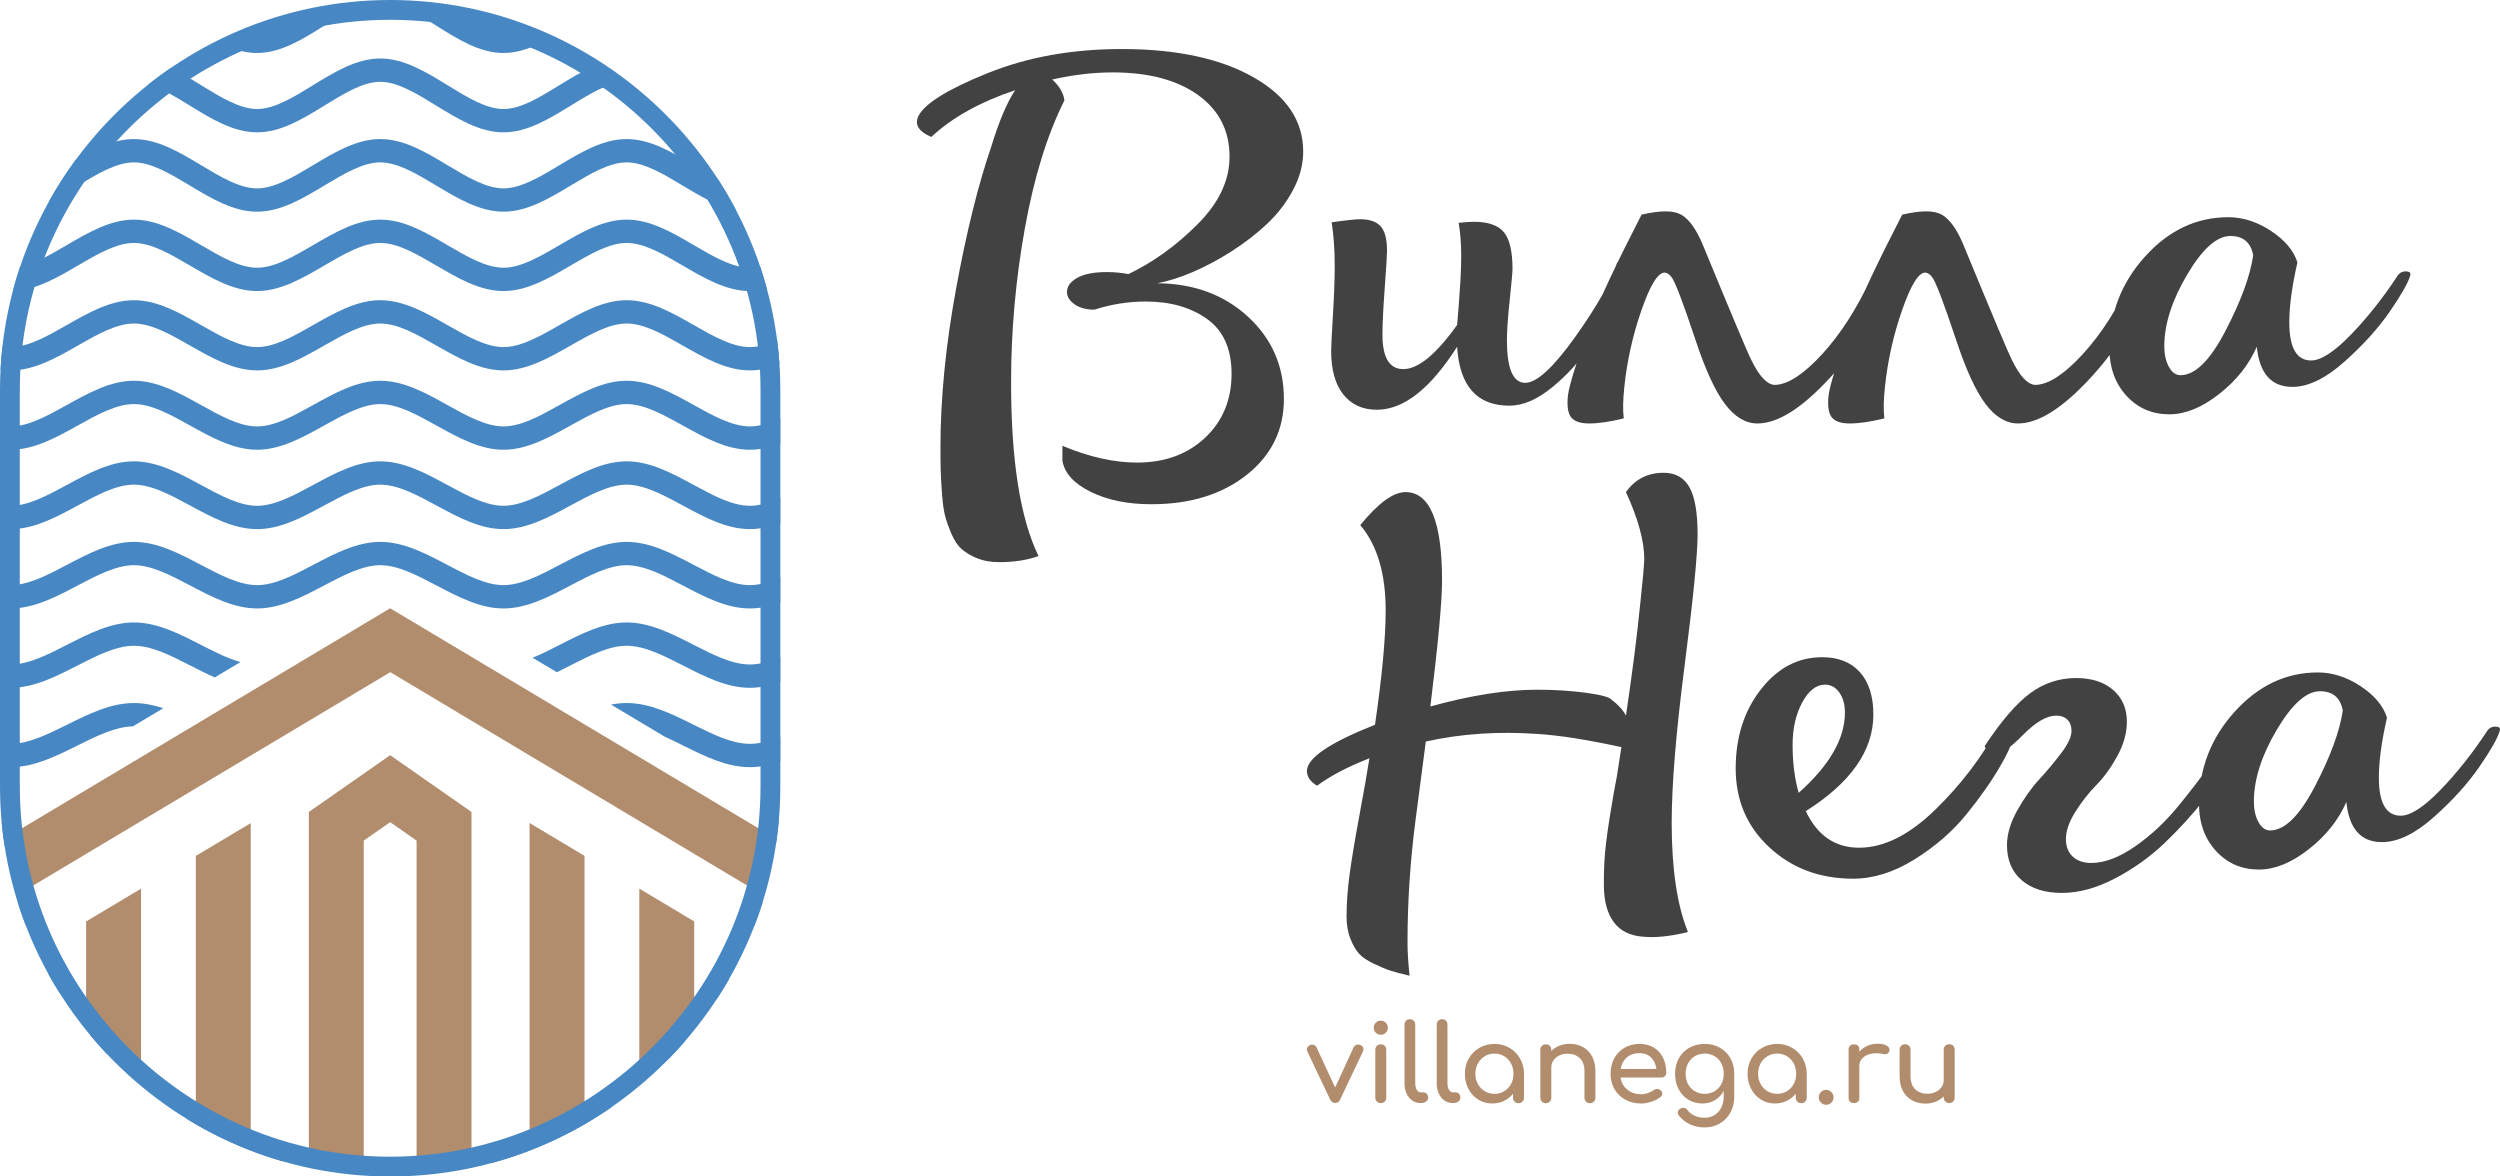
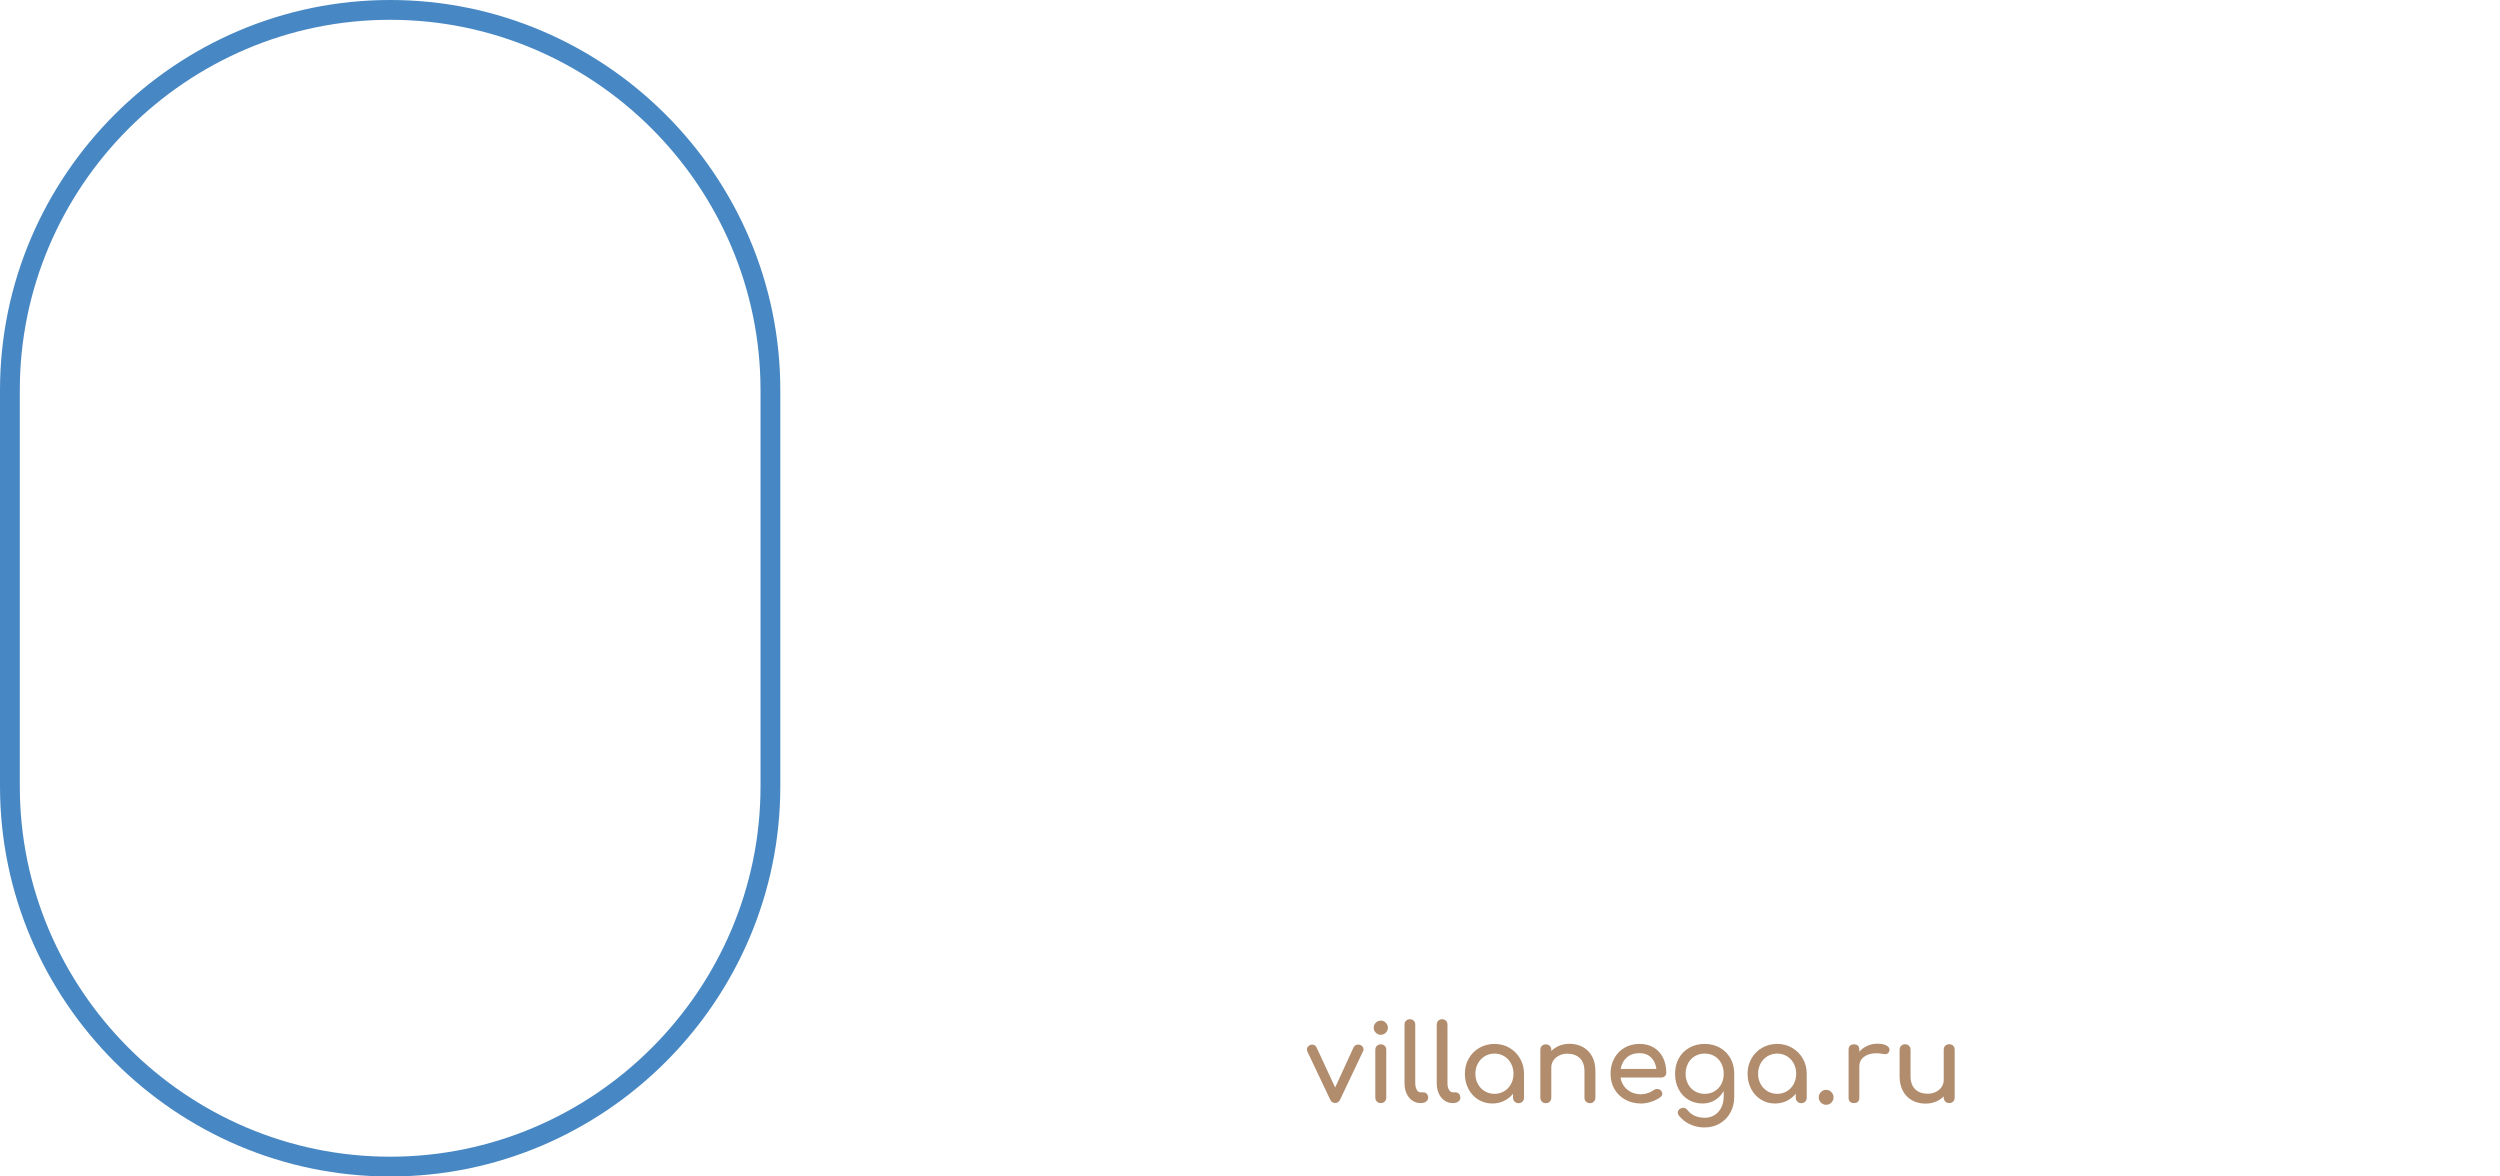
<svg xmlns="http://www.w3.org/2000/svg" xml:space="preserve" width="214.032mm" height="100.723mm" style="shape-rendering:geometricPrecision; text-rendering:geometricPrecision; image-rendering:optimizeQuality; fill-rule:evenodd; clip-rule:evenodd" viewBox="0 0 20993.74 9879.65">
  <defs>
    <style type="text/css">  .fil0 {fill:#434242;fill-rule:nonzero} .fil3 {fill:#4788C4;fill-rule:nonzero} .fil2 {fill:#4788C4;fill-rule:nonzero} .fil1 {fill:#B18C6D;fill-rule:nonzero}  </style>
  </defs>
  <g id="Layer_x0020_1">
-     <path class="fil0" d="M9719.21 2378.61c307.18,2.84 561,96.67 761.54,281.56 200.51,184.85 300.75,415.22 300.75,691.12 0,258.81 -103.8,470.69 -311.43,635.67 -207.63,164.94 -474.97,247.43 -802.05,247.43 -199.1,0 -369.03,-34.86 -509.83,-104.53 -140.76,-69.68 -219.71,-157.16 -236.76,-262.36l0 -123.73c224.69,93.86 433.72,140.79 627.14,140.79 233.22,0 423.79,-69.68 571.67,-209.07 147.89,-139.35 221.84,-318.52 221.84,-537.52 0,-207.63 -68.27,-360.5 -204.79,-458.62 -136.51,-98.14 -308.58,-147.18 -516.21,-147.18 -145.04,0 -288.68,22.75 -430.88,68.24 -68.27,0 -123.74,-14.92 -166.39,-44.79 -42.65,-29.84 -63.99,-64.7 -63.99,-104.5 0,-45.53 28.44,-84.63 85.34,-117.35 56.87,-32.68 140.76,-49.03 251.68,-49.03 59.74,0 119.46,5.69 179.2,17.06 207.63,-99.55 401.01,-238.9 580.2,-418.1 179.17,-179.17 268.78,-368.3 268.78,-567.39 0,-219.01 -88.17,-391.78 -264.53,-518.36 -176.31,-126.54 -415.22,-189.83 -716.71,-189.83 -162.11,0 -331.33,19.9 -507.68,59.74 59.74,54.02 93.86,112.32 102.38,174.91 -145.04,290.08 -255.96,649.15 -332.73,1077.18 -76.8,428.07 -115.2,858.22 -115.2,1290.53 0,657.01 76.8,1143.35 230.38,1459.03 -93.87,34.15 -204.79,51.22 -332.77,51.22 -68.24,0 -128.69,-10.67 -181.3,-32.02 -52.62,-21.31 -96.01,-46.93 -130.12,-76.77 -34.12,-29.87 -63.3,-73.25 -87.44,-130.12 -24.18,-56.9 -41.98,-107.38 -53.35,-151.47 -11.38,-44.09 -19.9,-105.93 -25.59,-185.58 -5.69,-79.62 -9.23,-142.9 -10.67,-189.84 -1.4,-46.93 -2.11,-114.47 -2.11,-202.65 0,-406.69 43.35,-847.54 130.09,-1322.51 86.77,-474.97 185.58,-874.57 296.51,-1198.81 65.42,-213.28 132.26,-371.14 200.5,-473.54 -295.77,99.56 -530.43,230.38 -703.9,392.49 -108.08,-45.49 -143.64,-105.24 -106.64,-179.17 56.86,-105.24 251.68,-224.69 584.45,-358.36 332.77,-133.7 706.75,-200.53 1122.01,-200.53 457.91,0 826.21,78.94 1104.95,236.79 278.7,157.85 418.07,366.19 418.07,624.99 0,108.08 -28.44,215.43 -85.31,322.1 -56.89,106.65 -130.12,201.91 -219.73,285.85 -89.58,83.89 -189.13,160.67 -298.62,230.37 -109.51,69.68 -217.57,127.25 -324.24,172.78 -106.64,45.49 -205.49,76.77 -296.51,93.86zm3860.9 -174.91c59.74,5.68 89.58,28.43 89.58,68.24 0,42.65 -29.84,123.73 -89.58,243.19 -59.71,119.45 -133.67,245.99 -221.84,379.67 -88.18,133.7 -195.53,252.42 -322.1,356.25 -126.54,103.8 -246.74,155.71 -360.5,155.71 -273.03,0 -419.51,-164.98 -439.41,-494.88 -224.69,352.64 -449.38,528.99 -674.04,528.99 -119.45,0 -213.32,-42.65 -281.59,-127.98 -68.24,-85.33 -102.39,-207.62 -102.39,-366.89 0,-34.12 4.98,-133.67 14.95,-298.65 9.94,-164.95 14.92,-302.9 14.92,-413.82 0,-133.67 -8.52,-255.97 -25.59,-366.89 119.46,-17.06 199.11,-25.59 238.91,-25.59 79.65,0 137.21,19.91 172.77,59.72 35.56,39.83 53.32,108.08 53.32,204.79 0,34.15 -6.39,137.95 -19.2,311.43 -12.78,173.51 -19.21,304.33 -19.21,392.51 0,193.39 58.3,290.09 174.92,290.09 125.14,0 275.9,-123.71 452.22,-371.17 2.84,-31.28 7.12,-83.16 12.81,-155.71 5.69,-72.53 10.67,-145.04 14.92,-217.57 4.29,-72.52 6.42,-142.9 6.42,-211.17 0,-96.7 -7.13,-187.73 -21.34,-273.03 56.87,-5.69 99.55,-8.53 127.98,-8.53 119.45,0 203.34,29.14 251.72,87.44 48.33,58.3 72.52,161.4 72.52,309.32 0,25.59 -7.83,112.33 -23.48,260.22 -15.63,147.89 -23.45,260.24 -23.45,337.05 0,238.91 51.18,358.36 153.58,358.36 96.7,0 236.77,-128.72 420.22,-386.09 183.44,-257.4 300.78,-465.74 351.97,-624.99zm-234.65 1352.35c-73.93,0 -124.4,-17.06 -151.44,-51.18 -27.02,-34.11 -36.26,-93.86 -27.73,-179.16 8.53,-85.34 75.36,-297.21 200.51,-635.67 68.27,-182.04 207.62,-477.81 418.1,-887.38 156.42,-36.96 267.34,-36.96 332.74,0 65.42,36.97 125.17,119.46 179.2,247.43 247.43,600.12 383.94,924.35 409.53,972.69 65.43,133.7 129.43,203.37 192.01,209.06 2.84,0 7.09,0 12.78,0 108.08,-5.69 238.91,-92.46 392.48,-260.24 153.61,-167.79 290.12,-381.11 409.57,-639.92 71.12,11.38 99.55,45.5 85.34,102.36 -54.06,238.94 -198.39,485.64 -433.03,740.2 -234.65,254.56 -437.3,381.8 -607.93,381.8 -99.55,0 -190.56,-54.72 -273.03,-164.25 -82.49,-109.48 -164.97,-289.38 -247.46,-539.66 -105.21,-315.71 -172.04,-490.62 -200.51,-524.75 -17.06,-22.75 -35.56,-35.56 -55.46,-38.4 -56.87,-2.84 -122.3,101.69 -196.22,313.56 -73.96,211.88 -122.3,428.78 -145.07,650.59 -11.38,108.07 -12.78,194.85 -4.26,260.24 -113.76,28.44 -210.47,42.65 -290.11,42.65zm2188.55 0c-73.93,0 -124.4,-17.06 -151.43,-51.18 -27.03,-34.11 -36.26,-93.86 -27.73,-179.16 8.52,-85.34 75.36,-297.21 200.5,-635.67 68.27,-182.04 207.63,-477.81 418.11,-887.38 156.41,-36.96 267.34,-36.96 332.73,0 65.43,36.97 125.17,119.46 179.2,247.43 247.43,600.12 383.95,924.35 409.54,972.69 65.42,133.7 129.42,203.37 192.01,209.06 2.84,0 7.09,0 12.78,0 108.07,-5.69 238.9,-92.46 392.48,-260.24 153.6,-167.79 290.12,-381.11 409.57,-639.92 71.11,11.38 99.55,45.5 85.34,102.36 -54.06,238.94 -198.4,485.64 -433.03,740.2 -234.65,254.56 -437.3,381.8 -607.93,381.8 -99.55,0 -190.57,-54.72 -273.03,-164.25 -82.49,-109.48 -164.98,-289.38 -247.47,-539.66 -105.2,-315.71 -172.04,-490.62 -200.5,-524.75 -17.06,-22.75 -35.56,-35.56 -55.46,-38.4 -56.87,-2.84 -122.3,101.69 -196.22,313.56 -73.97,211.88 -122.3,428.78 -145.08,650.59 -11.37,108.07 -12.78,194.85 -4.25,260.24 -113.77,28.44 -210.48,42.65 -290.12,42.65zm4603.21 -1245.71c19.93,-25.59 46.93,-35.56 81.08,-29.88 19.91,2.84 27,14.22 21.31,34.12 -17.06,59.74 -73.93,159.99 -170.63,300.78 -96.7,140.76 -223.99,281.56 -381.84,422.35 -157.82,140.79 -303.6,211.17 -437.27,211.17 -176.32,0 -275.87,-112.36 -298.65,-337.02 -65.39,150.73 -170.63,282.96 -315.67,396.73 -145.04,113.76 -284.43,170.66 -418.11,170.66 -145.04,0 -265.2,-51.91 -360.5,-155.71 -95.26,-103.83 -142.9,-235.36 -142.9,-394.61 0,-295.81 99.55,-553.92 298.66,-774.32 199.06,-220.41 432.28,-330.63 699.63,-330.63 122.3,0 241.75,38.4 358.35,115.17 116.62,76.8 190.57,164.97 221.85,264.53 -45.5,199.06 -68.25,366.89 -68.25,503.4 0,213.31 61.15,319.95 183.45,319.95 82.48,0 193.38,-71.82 332.76,-215.46 139.36,-143.6 271.59,-310.69 396.73,-501.25zm-1825.91 840.45c122.3,0 248.13,-124.43 377.56,-373.31 129.42,-248.85 206.92,-460.02 232.52,-633.53 -19.9,-108.08 -83.89,-162.11 -191.98,-162.11 -113.76,0 -234.65,108.08 -362.64,324.21 -127.98,216.16 -191.98,416.66 -191.98,601.55 0,68.27 12.81,125.85 38.4,172.77 25.59,46.93 58.3,70.42 98.12,70.42z" />
-     <path class="fil0" d="M14255.54 4486.44c0,170.63 -36.25,537.56 -108.81,1100.67 -72.53,563.15 -108.79,1004 -108.79,1322.52 0,386.83 45.53,692.56 136.52,917.25 -150.73,36.96 -278.71,49.78 -383.95,38.4 -105.24,-8.56 -184.85,-49.07 -238.9,-121.59 -54.03,-72.53 -81.76,-174.21 -83.2,-305.04 -1.4,-130.83 4.98,-253.12 19.21,-366.89 14.21,-113.76 35.56,-251.71 63.99,-413.82 11.37,-62.58 19.9,-108.07 25.59,-136.51l38.4 -247.43c-287.25,-62.59 -523.3,-99.55 -708.19,-110.93 -329.93,-22.75 -641.35,-1.44 -934.28,63.99l-85.34 652.73c-45.49,346.98 -68.24,691.12 -68.24,1032.39 0,79.65 5.68,173.52 17.06,281.59 -71.11,-17.06 -124.43,-31.27 -159.99,-42.68 -35.57,-11.38 -81.76,-30.57 -138.66,-57.57 -56.87,-27.03 -98.81,-55.47 -125.85,-85.34 -27.02,-29.87 -51.21,-71.82 -72.53,-125.85 -21.33,-54.06 -32.01,-116.61 -32.01,-187.72 0,-108.08 8.53,-225.39 25.59,-351.98 17.09,-126.54 44.82,-292.93 83.19,-499.12 38.4,-206.23 66.13,-364.79 83.2,-475.7 -182.01,71.11 -328.49,147.92 -439.41,230.38 -56.87,-34.12 -85.34,-75.37 -85.34,-123.71 0,-108.08 190.57,-237.5 571.67,-388.23 59.74,-409.54 89.62,-729.53 89.62,-959.9 0,-309.99 -71.12,-548.9 -213.32,-716.72 150.73,-184.85 277.3,-277.27 379.67,-277.27 204.79,0 307.18,247.43 307.18,742.3 0,176.32 -32.71,528.99 -98.11,1058.02 338.45,-93.86 637.07,-140.79 895.88,-140.79 145.04,0 281.59,8.53 409.57,25.59 127.98,17.06 200.5,37 217.56,59.74 54.03,39.8 93.87,83.89 119.46,132.23 54.02,-364.05 93.86,-675.48 119.45,-934.28 22.75,-210.48 34.12,-338.46 34.12,-383.95 0,-147.89 -51.18,-334.2 -153.58,-558.86 76.8,-108.08 182.04,-162.14 315.7,-162.14 99.55,0 172.07,40.54 217.57,121.6 45.49,81.05 68.27,212.6 68.27,394.61zm2529.86 1608.35c82.45,-22.75 123.7,0 123.7,68.27 0,51.18 -36.97,140.76 -110.93,268.75 -73.93,128.01 -169.22,263.79 -285.84,407.42 -116.61,143.64 -261.65,269.48 -435.12,377.57 -173.52,108.07 -345.58,162.1 -516.21,162.1 -278.75,0 -512.67,-87.44 -701.8,-262.35 -189.13,-174.92 -283.7,-396.06 -283.7,-663.4 0,-261.65 70.39,-482.79 211.18,-663.39 140.79,-180.6 312.12,-270.89 514.06,-270.89 136.52,0 242.45,41.95 317.85,125.85 75.37,83.89 113.04,202.65 113.04,356.21 0,301.49 -189.13,571.68 -567.39,810.58 96.7,204.79 246.03,307.18 447.93,307.18 207.63,0 420.95,-106.67 639.95,-319.96 218.97,-213.31 396.73,-447.97 533.28,-703.93zm-1459.07 -345.55c-73.93,0 -137.92,49.78 -191.98,149.29 -54.02,99.55 -81.05,219.01 -81.05,358.36 0,147.92 17.06,281.59 51.18,401.04 258.84,-230.38 388.23,-455.07 388.23,-674.06 0,-68.24 -15.63,-124.43 -46.92,-168.49 -31.28,-44.09 -71.08,-66.13 -119.46,-66.13zm2433.88 1627.55c-155.01,81.05 -303.6,121.56 -445.8,121.56 -142.24,0 -254.57,-35.53 -337.06,-106.64 -82.48,-71.11 -123.7,-169.23 -123.7,-294.37 0,-91.02 28.44,-187.72 85.3,-290.08 56.9,-102.39 118.75,-189.87 185.59,-262.38 66.84,-72.53 128.68,-146.48 185.58,-221.85 56.87,-75.36 85.34,-137.21 85.34,-185.58 0,-39.8 -11.38,-71.08 -34.15,-93.83 -22.75,-22.79 -54.03,-34.15 -93.83,-34.15 -79.65,0 -172.81,54.06 -279.45,162.14 -106.64,108.07 -182.74,162.1 -228.23,162.1 -45.53,0 -76.8,-22.75 -93.87,-68.24 139.36,-210.48 266.64,-358.36 381.84,-443.69 115.17,-85.34 243.85,-127.98 386.09,-127.98 130.83,0 234.62,33.42 311.43,100.25 76.77,66.84 115.17,155.71 115.17,266.64 0,93.86 -26.3,189.13 -78.91,285.84 -52.62,96.7 -111.62,178.46 -177.06,245.3 -65.43,66.84 -124.43,142.2 -177.06,226.1 -52.61,83.92 -78.91,159.99 -78.91,228.26 0,62.56 19.21,111.63 57.61,147.19 38.36,35.53 90.28,53.32 155.71,53.32 110.92,0 233.22,-46.23 366.89,-138.66 133.67,-92.43 256.67,-207.63 369.03,-345.54 112.33,-137.96 207.59,-263.1 285.81,-375.46 78.23,-112.33 140.09,-209.74 185.58,-292.22 34.15,17.06 51.21,44.08 51.21,81.05 0,37 -27.02,104.53 -81.05,202.65 -54.06,98.14 -130.86,210.47 -230.38,337.05 -99.55,126.54 -210.48,248.14 -332.77,364.75 -122.3,116.61 -260.95,215.46 -415.96,296.51zm3129.22 -1243.6c19.94,-25.59 46.93,-35.56 81.09,-29.88 19.9,2.84 26.99,14.22 21.3,34.12 -17.06,59.74 -73.93,159.99 -170.63,300.78 -96.7,140.76 -223.98,281.56 -381.84,422.35 -157.82,140.79 -303.6,211.17 -437.26,211.17 -176.32,0 -275.87,-112.36 -298.66,-337.02 -65.39,150.73 -170.63,282.96 -315.67,396.73 -145.04,113.76 -284.43,170.66 -418.1,170.66 -145.05,0 -265.2,-51.91 -360.5,-155.71 -95.27,-103.83 -142.9,-235.36 -142.9,-394.61 0,-295.81 99.55,-553.92 298.65,-774.32 199.07,-220.41 432.29,-330.63 699.63,-330.63 122.3,0 241.75,38.4 358.36,115.17 116.61,76.8 190.56,164.97 221.84,264.53 -45.49,199.06 -68.24,366.89 -68.24,503.39 0,213.32 61.15,319.96 183.44,319.96 82.49,0 193.38,-71.82 332.77,-215.46 139.35,-143.6 271.58,-310.69 396.72,-501.25zm-1825.91 840.45c122.3,0 248.14,-124.43 377.56,-373.31 129.43,-248.85 206.92,-460.02 232.52,-633.53 -19.9,-108.08 -83.89,-162.11 -191.98,-162.11 -113.76,0 -234.65,108.08 -362.64,324.21 -127.98,216.16 -191.98,416.66 -191.98,601.55 0,68.27 12.82,125.85 38.4,172.77 25.59,46.93 58.31,70.42 98.12,70.42z" />
    <path class="fil1" d="M11425.64 8776.24c7.83,3.61 13.83,8.55 18.05,14.88 4.22,6.3 6.3,13.36 6.3,21.19 0,5.39 -1.5,11.11 -4.51,17.13l-191.14 403.02c-9,19.83 -22.84,29.77 -41.46,29.77 -10.23,0 -18.63,-2.27 -25.24,-6.77 -6.62,-4.5 -12.62,-12.17 -18.06,-23l-191.14 -403.02c-2.39,-4.8 -3.61,-10.23 -3.61,-16.23 0,-16.23 8.44,-28.53 25.27,-36.96 5.4,-3.01 11.73,-4.51 18.92,-4.51 7.22,0 14.11,1.95 20.73,5.85 6.62,3.93 11.73,9.49 15.34,16.71l156.89 338.11 155.08 -338.11c3.61,-7.22 8.89,-12.78 15.78,-16.71 6.91,-3.89 14.28,-5.85 22.08,-5.85 7.83,0 14.72,1.5 20.74,4.51zm123.54 39.68c0,-13.83 4.37,-24.95 13.07,-33.36 8.72,-8.43 19.72,-12.61 32.94,-12.61 13.8,0 24.92,4.19 33.36,12.61 8.4,8.41 12.61,19.53 12.61,33.36l0 401.24c0,13.22 -4.22,24.18 -12.61,32.9 -8.44,8.73 -19.56,13.08 -33.36,13.08 -13.22,0 -24.22,-4.35 -32.94,-13.08 -8.69,-8.72 -13.07,-19.68 -13.07,-32.9l0 -401.24zm46 -245.24c16.23,0 30.19,5.86 41.91,17.58 11.73,11.72 17.58,25.69 17.58,41.91 0,16.23 -5.85,30.22 -17.58,41.91 -11.72,11.73 -25.68,17.61 -41.91,17.61 -16.22,0 -30.22,-5.88 -41.94,-17.61 -11.73,-11.69 -17.58,-25.68 -17.58,-41.91 0,-16.22 5.85,-30.19 17.58,-41.91 11.72,-11.72 25.72,-17.58 41.94,-17.58zm199.26 33.36c0,-13.23 4.18,-24.06 12.61,-32.46 8.41,-8.44 19.23,-12.62 32.46,-12.62 13.23,0 24.03,4.19 32.47,12.62 8.4,8.4 12.61,19.23 12.61,32.46l0 492.28c0,22.24 4.19,40.58 12.62,54.99 8.4,14.44 19.23,21.66 32.46,21.66l22.52 0c12.05,0 21.79,4.22 29.33,12.62 7.51,8.4 11.25,19.23 11.25,32.46 0,13.22 -5.69,24.02 -17.13,32.46 -11.41,8.41 -26.13,12.62 -44.19,12.62l-1.79 0c-25.85,0 -49.14,-7.06 -69.87,-21.19 -20.74,-14.11 -36.84,-33.96 -48.25,-59.52 -11.44,-25.52 -17.12,-54.24 -17.12,-86.1l0 -492.28zm270.49 0c0,-13.23 4.19,-24.06 12.62,-32.46 8.41,-8.44 19.23,-12.62 32.46,-12.62 13.23,0 24.02,4.19 32.46,12.62 8.41,8.4 12.62,19.23 12.62,32.46l0 492.28c0,22.24 4.19,40.58 12.61,54.99 8.41,14.44 19.23,21.66 32.47,21.66l22.52 0c12.05,0 21.79,4.22 29.33,12.62 7.5,8.4 11.24,19.23 11.24,32.46 0,13.22 -5.68,24.02 -17.12,32.46 -11.41,8.41 -26.14,12.62 -44.19,12.62l-1.79 0c-25.85,0 -49.14,-7.06 -69.88,-21.19 -20.73,-14.11 -36.83,-33.96 -48.24,-59.52 -11.44,-25.52 -17.13,-54.24 -17.13,-86.1l0 -492.28zm485.07 162.29c46.29,0 88.21,10.96 125.78,32.91 37.57,21.94 67.32,51.98 89.26,90.15 21.95,38.18 32.91,80.71 32.91,127.57l0 201.08c0,13.22 -4.35,24.18 -13.07,32.91 -8.72,8.72 -19.68,13.07 -32.91,13.07 -13.22,0 -24.22,-4.35 -32.91,-13.07 -8.72,-8.73 -13.09,-19.69 -13.09,-32.91l0 -33.36c-21.02,25.85 -46.58,45.97 -76.62,60.42 -30.06,14.41 -62.52,21.63 -97.37,21.63 -43.3,0 -82.52,-10.83 -117.67,-32.47 -35.17,-21.63 -62.84,-51.53 -82.97,-89.7 -20.13,-38.19 -30.19,-80.71 -30.19,-127.6 0,-46.87 10.8,-89.4 32.47,-127.57 21.63,-38.18 51.53,-68.21 89.7,-90.15 38.19,-21.95 80.38,-32.91 126.68,-32.91zm0 419.25c30.06,0 57.24,-7.39 81.59,-22.11 24.35,-14.69 43.42,-34.86 57.25,-60.38 13.83,-25.56 20.74,-54.25 20.74,-86.13 0,-31.86 -6.91,-60.71 -20.74,-86.55 -13.83,-25.85 -32.91,-46.13 -57.25,-60.85 -24.35,-14.73 -51.53,-22.08 -81.59,-22.08 -30.06,0 -57.25,7.35 -81.6,22.08 -24.35,14.72 -43.57,35.01 -57.69,60.85 -14.12,25.85 -21.19,54.69 -21.19,86.55 0,31.88 7.06,60.57 21.19,86.13 14.12,25.52 33.35,45.69 57.69,60.38 24.35,14.72 51.53,22.11 81.6,22.11zm630.23 -420.19c41.5,0 78.75,9.04 111.82,27.06 33.07,18.05 58.91,44.35 77.54,78.91 18.63,34.54 27.95,76.16 27.95,124.86l0 221.81c0,13.22 -4.37,24.18 -13.07,32.91 -8.72,8.72 -19.72,13.07 -32.91,13.07 -13.22,0 -24.22,-4.35 -32.94,-13.07 -8.69,-8.73 -13.07,-19.69 -13.07,-32.91l0 -221.81c0,-48.69 -13.07,-85.49 -39.21,-110.45 -26.16,-24.95 -60.85,-37.41 -104.15,-37.41 -25.24,0 -48.24,5.11 -68.97,15.34 -20.74,10.22 -36.96,24.02 -48.68,41.46 -11.73,17.41 -17.58,36.97 -17.58,58.6l0 254.27c0,13.22 -4.22,24.18 -12.61,32.91 -8.44,8.72 -19.56,13.07 -33.39,13.07 -13.23,0 -24.19,-4.35 -32.91,-13.07 -8.72,-8.73 -13.07,-19.69 -13.07,-32.91l0 -402.13c0,-13.83 4.35,-24.95 13.07,-33.36 8.72,-8.43 19.68,-12.61 32.91,-12.61 13.83,0 24.95,4.19 33.39,12.61 8.4,8.41 12.61,19.53 12.61,33.36l0 9.91c19.23,-19.23 42.08,-34.1 68.49,-44.64 26.45,-10.51 54.73,-15.78 84.76,-15.78zm812.38 243.44c0,11.44 -3.9,20.9 -11.73,28.41 -7.79,7.54 -17.72,11.28 -29.74,11.28l-342.64 0c6.61,42.07 25.72,76.04 57.28,101.88 31.53,25.85 70.15,38.78 115.84,38.78 18.02,0 36.8,-3.33 56.35,-9.94 19.52,-6.61 35.63,-14.73 48.25,-24.35 8.4,-6.61 18.33,-9.91 29.74,-9.91 11.44,0 20.44,3 27.06,9.01 10.8,9 16.22,19.23 16.22,30.66 0,10.8 -4.83,19.84 -14.44,27.03 -20.41,16.23 -45.82,29.46 -76.19,39.68 -30.35,10.23 -59.33,15.34 -86.99,15.34 -49.3,0 -93.48,-10.67 -132.55,-32.02 -39.07,-21.34 -69.55,-50.96 -91.5,-88.82 -21.95,-37.85 -32.91,-80.82 -32.91,-128.94 0,-48.08 10.35,-91.21 31.08,-129.36 20.77,-38.18 49.61,-67.95 86.58,-89.26 36.96,-21.34 78.88,-32.02 125.78,-32.02 46.26,0 86.26,10.22 119.9,30.63 33.67,20.45 59.52,49.01 77.54,85.66 18.05,36.67 27.06,78.74 27.06,126.22zm-224.5 -164.97c-43.89,0 -79.52,12.02 -106.87,36.07 -27.35,24.02 -44.63,56.19 -51.82,96.45l300.24 0c-5.42,-40.25 -20.44,-72.43 -45.11,-96.45 -24.63,-24.05 -56.8,-36.07 -96.45,-36.07zm547.27 -77.54c47.47,0 90.02,10.67 127.57,32.02 37.57,21.3 67.02,50.92 88.37,88.78 21.33,37.89 32.01,81.15 32.01,129.84l0 194.75c0,47.5 -10.51,90.76 -31.56,129.84 -21.02,39.07 -50.63,69.9 -88.81,92.43 -38.15,22.55 -81.28,33.8 -129.36,33.8 -43.3,0 -83.58,-8.56 -120.83,-25.69 -37.28,-17.13 -68.52,-41.63 -93.76,-73.48 -6.62,-8.41 -9.94,-16.84 -9.94,-25.25 0,-12.61 6.33,-23.44 18.94,-32.46 8.41,-5.42 16.84,-8.11 25.24,-8.11 15.05,0 27.35,6.3 36.97,18.91 16.22,21.06 36.67,37.13 61.3,48.24 24.67,11.12 52.62,16.68 83.86,16.68 29.46,0 56.19,-7.06 80.25,-21.19 24.02,-14.12 43.26,-34.85 57.69,-62.2 14.44,-27.36 21.63,-59.97 21.63,-97.83l0 -44.18c-18.63,33.07 -43.26,58.91 -73.93,77.54 -30.63,18.63 -65.2,27.95 -103.67,27.95 -44.5,0 -84.31,-10.67 -119.49,-32.02 -35.13,-21.34 -62.52,-50.96 -82.04,-88.82 -19.52,-37.85 -29.29,-80.82 -29.29,-128.94 0,-48.69 10.51,-91.95 31.56,-129.84 21.02,-37.86 50.48,-67.47 88.33,-88.78 37.89,-21.34 80.86,-32.02 128.95,-32.02zm0 419.25c30.67,0 58.15,-7.22 82.49,-21.63 24.35,-14.45 43.29,-34.45 56.8,-59.97 13.55,-25.56 20.28,-54.57 20.28,-87.02 0,-32.46 -6.74,-61.6 -20.28,-87.44 -13.52,-25.85 -32.46,-45.97 -56.8,-60.41 -24.35,-14.44 -51.82,-21.63 -82.49,-21.63 -30.67,0 -58.15,7.19 -82.49,21.63 -24.35,14.44 -43.44,34.57 -57.25,60.41 -13.83,25.85 -20.73,54.99 -20.73,87.44 0,32.46 6.9,61.46 20.73,87.02 13.81,25.52 32.91,45.52 57.25,59.97 24.35,14.41 51.82,21.63 82.49,21.63zm608.61 -419.25c46.29,0 88.2,10.96 125.78,32.91 37.57,21.94 67.31,51.98 89.26,90.15 21.95,38.18 32.91,80.71 32.91,127.57l0 201.08c0,13.22 -4.35,24.18 -13.07,32.91 -8.73,8.72 -19.69,13.07 -32.91,13.07 -13.23,0 -24.22,-4.35 -32.91,-13.07 -8.72,-8.73 -13.09,-19.69 -13.09,-32.91l0 -33.36c-21.03,25.85 -46.58,45.97 -76.62,60.42 -30.06,14.41 -62.52,21.63 -97.37,21.63 -43.3,0 -82.53,-10.83 -117.67,-32.47 -35.17,-21.63 -62.84,-51.53 -82.97,-89.7 -20.13,-38.19 -30.19,-80.71 -30.19,-127.6 0,-46.87 10.8,-89.4 32.46,-127.57 21.63,-38.18 51.53,-68.21 89.71,-90.15 38.18,-21.95 80.38,-32.91 126.68,-32.91zm0 419.25c30.05,0 57.24,-7.39 81.59,-22.11 24.35,-14.69 43.41,-34.86 57.25,-60.38 13.83,-25.56 20.74,-54.25 20.74,-86.13 0,-31.86 -6.91,-60.71 -20.74,-86.55 -13.84,-25.85 -32.91,-46.13 -57.25,-60.85 -24.35,-14.73 -51.53,-22.08 -81.59,-22.08 -30.06,0 -57.25,7.35 -81.6,22.08 -24.35,14.72 -43.58,35.01 -57.69,60.85 -14.12,25.85 -21.19,54.69 -21.19,86.55 0,31.88 7.06,60.57 21.19,86.13 14.11,25.52 33.35,45.69 57.69,60.38 24.35,14.72 51.53,22.11 81.6,22.11zm411.13 -33.36c16.83,0 31.41,6.17 43.74,18.47 12.33,12.33 18.5,27.22 18.5,44.63 0,16.84 -6.01,31.41 -18.05,43.74 -12.02,12.33 -26.75,18.5 -44.19,18.5 -16.8,0 -31.41,-6.17 -43.71,-18.5 -12.33,-12.33 -18.5,-26.9 -18.5,-43.74 0,-17.41 6.17,-32.3 18.5,-44.63 12.3,-12.3 26.91,-18.47 43.71,-18.47zm430.08 -387.72c31.88,0 56.8,4.83 74.85,14.44 18.02,9.62 27.06,21.63 27.06,36.08 0,4.18 -0.32,7.19 -0.92,9 -5.4,19.23 -17.42,28.85 -36.08,28.85 -3,0 -7.5,-0.61 -13.51,-1.79 -24.03,-4.22 -43.58,-6.33 -58.6,-6.33 -43.29,0 -78.15,9.91 -104.6,29.74 -26.45,19.84 -39.68,46.58 -39.68,80.25l0 263.29c0,14.41 -3.74,25.56 -11.28,33.35 -7.5,7.83 -18.78,11.73 -33.8,11.73 -14.41,0 -25.55,-3.78 -33.35,-11.28 -7.83,-7.51 -11.72,-18.78 -11.72,-33.8l0 -403.02c0,-14.45 3.89,-25.56 11.72,-33.39 7.8,-7.8 18.94,-11.69 33.35,-11.69 30.06,0 45.08,15.02 45.08,45.08l0 17.13c18.05,-21.06 40.28,-37.58 66.74,-49.59 26.42,-12.04 54.69,-18.05 84.73,-18.05zm603.21 4.5c13.83,0 24.95,4.22 33.35,12.62 8.44,8.44 12.62,19.55 12.62,33.39l0 402.13c0,13.22 -4.19,24.18 -12.62,32.9 -8.4,8.73 -19.52,13.08 -33.35,13.08 -13.22,0 -24.19,-4.35 -32.91,-13.08 -8.72,-8.72 -13.07,-19.68 -13.07,-32.9l0 -9.94c-19.23,19.23 -42.08,34.11 -68.52,44.63 -26.45,10.51 -54.7,15.78 -84.76,15.78 -41.47,0 -78.75,-9.01 -111.79,-27.06 -33.07,-18.02 -58.91,-44.31 -77.57,-78.88 -18.63,-34.57 -27.93,-76.19 -27.93,-124.88l0 -221.77c0,-13.23 4.35,-24.22 13.07,-32.91 8.72,-8.72 19.69,-13.1 32.91,-13.1 13.22,0 24.19,4.38 32.91,13.1 8.72,8.69 13.07,19.68 13.07,32.91l0 221.77c0,48.69 13.07,85.53 39.23,110.45 26.13,24.95 60.85,37.44 104.12,37.44 25.27,0 48.24,-5.11 68.97,-15.33 20.77,-10.22 36.99,-24.06 48.68,-41.47 11.73,-17.44 17.61,-36.96 17.61,-58.62l0 -254.24c0,-13.84 4.35,-24.95 13.07,-33.39 8.72,-8.41 19.69,-12.62 32.91,-12.62z" />
-     <path class="fil2" d="M6552.73 3725.27c-40.08,15.03 -80.33,27.49 -120.79,36.3 -44.53,9.69 -89.54,15.24 -135,15.24 -98.93,0 -195.12,-26.02 -289.76,-64.94 -92.87,-38.25 -183.95,-88.88 -274.89,-139.43 -81.45,-45.26 -162.96,-90.64 -242.52,-124.32 -77.71,-32.86 -154.04,-54.82 -227.31,-54.82 -73.3,0 -149.62,21.96 -227.32,54.82 -79.54,33.67 -161.11,79.02 -242.52,124.32 -90.92,50.55 -182,101.18 -274.91,139.43 -94.6,38.92 -190.79,64.94 -289.78,64.94 -99,0 -195.16,-26.02 -289.74,-64.94 -92.94,-38.21 -183.97,-88.88 -274.89,-139.43 -81.47,-45.26 -163.04,-90.64 -242.63,-124.32 -77.69,-32.86 -153.97,-54.82 -227.21,-54.82 -147.68,0 -308.76,89.58 -469.73,179.08 -91.13,50.65 -182.18,101.31 -275.01,139.49 -94.6,38.92 -190.79,64.94 -289.74,64.94 -99.02,0 -195.18,-26.02 -289.81,-64.94 -92.97,-38.25 -184,-88.88 -274.88,-139.43 -81.49,-45.26 -163,-90.64 -242.57,-124.32 -77.69,-32.86 -154.03,-54.82 -227.29,-54.82 -73.29,0 -149.63,21.96 -227.33,54.82 -79.54,33.67 -161.11,79.02 -242.52,124.32 -90.9,50.55 -181.96,101.18 -274.89,139.43 -94.61,38.92 -190.79,64.94 -289.78,64.94 -15.77,0 -31.58,-0.72 -47.33,-1.95 -13.44,-1.08 -27.72,-2.82 -42.6,-5.07l0 -198.72 5.49 1.09c13.86,2.79 28.14,5.01 42.66,6.54 13.6,1.43 27.55,2.19 41.78,2.19 73.27,0 149.61,-21.93 227.29,-54.81 79.58,-33.67 161.11,-79.03 242.54,-124.3 90.94,-50.58 181.96,-101.17 274.93,-139.41 94.61,-38.99 190.79,-64.96 289.76,-64.96 98.98,0 195.14,25.97 289.79,64.96 92.85,38.2 183.83,88.77 274.74,139.35 161.24,89.62 322.28,179.17 470.01,179.17 73.21,0 149.55,-21.93 227.25,-54.81 79.52,-33.67 161.09,-79.03 242.54,-124.3 90.97,-50.58 182,-101.17 274.89,-139.41 94.63,-38.99 190.81,-64.96 289.8,-64.96 196.8,0 380.45,101.98 564,204.01l0.81 0.42c160.93,89.5 321.98,179.05 469.65,179.05 73.27,0 149.59,-21.93 227.31,-54.81 79.58,-33.67 161.09,-79.03 242.52,-124.3 90.99,-50.58 181.98,-101.17 274.93,-139.41 94.61,-38.99 190.77,-64.96 289.77,-64.96 98.99,0 195.16,25.97 289.78,64.96 92.91,38.24 183.94,88.83 274.89,139.41 81.43,45.27 163,90.62 242.56,124.3 77.69,32.86 153.98,54.81 227.25,54.81 39.11,0 78.99,-6.2 119.24,-16.94 40.99,-10.91 82.88,-26.64 125.21,-45.36l11.34 -5.01 0 211.69zm0 456.62l0 211.01c-40,14.61 -80.27,26.79 -120.89,35.42 -44.58,9.51 -89.54,14.88 -134.9,14.88 -196.5,0 -379.95,-99.2 -563.12,-198.3l-0.41 -0.25c-161.49,-87.42 -322.98,-174.77 -470.95,-174.77 -147.94,0 -309.44,87.36 -470.69,174.63l-0.64 0.38c-183.19,99.11 -366.56,198.3 -563.2,198.3 -196.58,0 -379.89,-99.16 -563.04,-198.3l-0.79 -0.44c-161.27,-87.24 -322.71,-174.58 -470.63,-174.58 -147.94,0 -309.46,87.36 -470.68,174.63l-0.83 0.46c-183.16,99.09 -366.4,198.22 -562.96,198.22 -196.6,0 -380.03,-99.2 -563.22,-198.3l-0.48 -0.3c-161.41,-87.36 -322.9,-174.71 -470.85,-174.71 -147.96,0 -309.46,87.36 -470.68,174.63l-0.66 0.38c-183.18,99.11 -366.58,198.3 -563.18,198.3 -15.75,0 -31.58,-0.66 -47.35,-1.87 -14.32,-1.11 -28.51,-2.8 -42.58,-4.85l0 -198.81 5.25 1.02c14.61,2.81 28.97,5.03 42.82,6.44 13.55,1.39 27.55,2.17 41.85,2.17 147.76,0 308.94,-87.12 470.04,-174.26l1.14 -0.64c183.27,-99.18 366.74,-198.4 563.33,-198.4 196.62,0 380.07,99.22 563.32,198.4l1.13 0.64c161.12,87.14 322.3,174.26 470.09,174.26 147.93,0 309.28,-87.32 470.54,-174.6l0.5 -0.21c183.3,-99.25 366.8,-198.5 563.43,-198.5 196.59,0 379.85,99.15 563.04,198.22l0.96 0.52c161.23,87.28 322.58,174.56 470.47,174.56 147.98,0 309.46,-87.36 470.79,-174.67l0.33 -0.13c183.24,-99.25 366.76,-198.5 563.4,-198.5 196.64,0 380.08,99.22 563.33,198.4l0.66 0.3c81.75,44.3 163.45,88.48 242.58,121.09 77.89,32.08 154.37,53.51 227.91,53.51 39.24,0 79.13,-6 119.34,-16.45 40.77,-10.54 82.79,-25.91 125.33,-44.18l11.12 -4.78zm0 668.42l0 210.18c-39.84,14.22 -80.2,26.07 -121.03,34.55 -44.7,9.27 -89.57,14.53 -134.76,14.53 -98.36,0 -194.11,-24.55 -288.39,-61.28 -92.81,-36.13 -183.63,-83.96 -274.35,-131.78 -81.7,-43 -163.46,-86.06 -243.21,-117.95 -78.03,-31.22 -154.74,-52.11 -228.53,-52.11 -148.54,0 -310.03,85.01 -471.37,169.89l-0.36 0.18c-90.71,47.82 -181.56,95.65 -274.26,131.78 -94.38,36.73 -190.13,61.28 -288.53,61.28 -98.4,0 -194.13,-24.55 -288.4,-61.28 -92.78,-36.13 -183.63,-83.96 -274.37,-131.78 -81.67,-43 -163.47,-86.06 -243.22,-117.95 -78.03,-31.22 -154.7,-52.11 -228.48,-52.11 -148.47,0 -309.98,84.95 -471.26,169.81l-0.35 0.14c-90.85,47.94 -181.69,95.77 -274.39,131.9 -94.34,36.73 -190.09,61.28 -288.47,61.28 -98.42,0 -194.17,-24.55 -288.42,-61.28 -93.12,-36.26 -183.83,-84.08 -274.41,-131.78 -81.69,-43 -163.43,-86.06 -243.18,-117.95 -78.05,-31.22 -154.74,-52.11 -228.54,-52.11 -148.54,0 -310.05,85.01 -471.36,169.89l-0.36 0.18c-90.76,47.82 -181.58,95.65 -274.27,131.78 -94.38,36.73 -190.13,61.28 -288.52,61.28 -15.65,0 -31.45,-0.68 -47.18,-1.83 -14.26,-1.12 -28.5,-2.69 -42.75,-4.76l0 -198.59 5.17 0.96c14.59,2.73 28.89,4.87 42.79,6.25 13.47,1.32 27.5,2.06 41.97,2.06 73.79,0 150.52,-20.88 228.58,-52.08 79.68,-31.93 161.44,-74.97 243.12,-118 90.78,-47.79 181.62,-95.57 274.33,-131.75 94.23,-36.73 190.03,-61.28 288.48,-61.28 98.42,0 194.19,24.51 288.47,61.28 92.73,36.18 183.55,83.96 274.31,131.75 81.63,42.99 163.39,86.07 243.16,118 78.03,31.2 154.77,52.08 228.6,52.08 73.77,0 150.51,-20.88 228.58,-52.08 79.66,-31.93 161.43,-74.97 243.1,-118 90.74,-47.79 181.6,-95.61 274.31,-131.75 94.26,-36.73 190.05,-61.28 288.48,-61.28 196.07,0 379.35,96.49 562.63,192.94 81.82,43.09 163.6,86.17 243.3,118.1 78.03,31.2 154.75,52.08 228.54,52.08 73.81,0 150.55,-20.88 228.6,-52.08 79.66,-31.93 161.41,-74.97 243.14,-118 90.72,-47.79 181.58,-95.61 274.29,-131.75 94.24,-36.73 190.05,-61.28 288.49,-61.28 98.43,0 194.2,24.51 288.48,61.28 92.71,36.15 183.57,83.96 274.31,131.75 81.67,43.03 163.48,86.07 243.14,118 78.06,31.2 154.79,52.08 228.54,52.08 39.24,0 79.22,-5.89 119.62,-16.03 41.2,-10.35 83.13,-25.2 125.37,-42.81l10.8 -4.51zm0 668.51l0 209.19c-39.69,13.8 -80.04,25.36 -121.24,33.69 -44.67,9.09 -89.54,14.24 -134.56,14.24 -97.9,0 -193.38,-23.84 -287.47,-59.53 -92.31,-35.05 -183.3,-81.64 -274.11,-128.05 -81.57,-41.76 -163.26,-83.56 -243.37,-114.67 -78.2,-30.42 -155.18,-50.7 -229.51,-50.7 -74.35,0 -151.35,20.28 -229.56,50.7 -80.08,31.11 -161.78,72.9 -243.31,114.67l-0.46 0.24c-37.47,19.16 -74.99,38.3 -112.55,56.68l-204.06 -121.92c75.29,-30.42 151.83,-69.62 228.31,-108.71 90.78,-46.48 181.78,-93.07 274.14,-128.05 94.1,-35.68 189.53,-59.53 287.5,-59.53 194.94,0 378.08,93.7 561.17,187.33l0.45 0.24c161.66,82.69 323.23,165.41 472.86,165.41 39.6,0 79.67,-5.71 119.98,-15.48 40.99,-9.99 82.98,-24.4 125.38,-41.53l10.43 -4.22zm-4749.13 169.83c-69.18,-30.17 -137.76,-65.29 -206.27,-100.28 -81.57,-41.76 -163.26,-83.56 -243.34,-114.67 -78.22,-30.42 -155.2,-50.7 -229.53,-50.7 -149.65,0 -311.26,82.67 -472.67,165.25l-0.42 0.23c-183.36,93.76 -366.48,187.48 -561.42,187.48 -15.65,0 -31.41,-0.68 -47.18,-1.83 -14.18,-1.09 -28.46,-2.66 -42.75,-4.63l0 -198.37 4.95 0.9c14.32,2.58 28.68,4.67 42.86,6.04 13.45,1.28 27.46,1.99 42.11,1.99 74.35,0 151.34,-20.33 229.55,-50.72 80.12,-31.15 161.73,-72.98 243.3,-114.67 90.82,-46.48 181.8,-93.07 274.15,-128.05 94.12,-35.68 189.55,-59.53 287.51,-59.53 194.95,0 378.04,93.7 561.16,187.33l0.43 0.24c112.62,57.61 225.2,115.21 333.74,144.86l-216.18 129.15zm4749.13 498.43l0 208.59c-40.42,13.7 -80.95,24.98 -121.43,33 -44.32,8.7 -89.07,13.66 -134.36,13.66 -97.8,0 -193.07,-23.09 -286.9,-57.62 -91.96,-33.88 -182.5,-78.89 -272.94,-123.82l-1.06 -0.5c-51.48,-25.58 -102.95,-51.18 -154.09,-74.17l-451.04 -269.47c43.33,-8.36 87.12,-13.1 131.54,-13.1 194.59,0 377.29,90.68 559.75,181.35l0.87 0.46c162.03,80.46 323.99,160.97 473.85,160.97 39.4,0 79.56,-5.56 120.16,-15.12 41.31,-9.74 83.25,-23.73 125.41,-40.25l10.22 -3.98zm-5437.01 -87.43c-147.35,3.02 -306.13,81.89 -464.78,160.68l-0.38 0.18c-90.8,45.15 -181.54,90.26 -273.67,124.22 -93.82,34.53 -189.07,57.62 -286.95,57.62 -15.6,0 -31.41,-0.63 -47.18,-1.77 -14.1,-1.01 -28.41,-2.57 -42.75,-4.51l0 -198.33 4.86 0.85c15,2.61 29.44,4.68 42.96,5.93 13.36,1.25 27.37,1.92 42.11,1.92 149.94,0 311.96,-80.53 473.81,-160.97l0.74 -0.33c182.57,-90.78 365.36,-181.48 559.97,-181.48 84.1,0 165.97,16.92 246.54,43.48l-255.27 152.52zm5427 759.58c-5.67,72.24 -13.64,143.86 -23.99,214.73 -34.2,10.06 -68.64,18.34 -103.21,24.25l-8.01 1.31c10.72,-67.79 19.12,-136.21 25.41,-205.09 32.18,-8.09 64.81,-18.58 97.57,-30.65l12.23 -4.55zm-6387.43 246.22c-21.66,2.13 -43.44,3.27 -65.36,3.27l-28.93 -0.74 -22.16 -1.63c-10.26,-65.9 -18.54,-132.46 -24.74,-199.55l6.62 0.92c11.42,1.59 23.07,2.94 34.79,3.76 11.4,0.83 22.85,1.33 34.41,1.33 12.05,0 24.17,-0.5 36.36,-1.45 7.69,65.1 17.28,129.84 28.99,194.08zm6251.76 462.08c-21.64,69.73 -45.57,138.52 -71.66,206.22l-12.61 0.78 -25.84 0.59c-24.66,0 -49.13,-1.39 -73.48,-3.99 25,-63.12 48.03,-127.14 69.02,-191.95l4.45 0.04c16.39,0 32.18,-0.81 47.4,-2.29 15.92,-1.53 32.05,-3.85 48.18,-6.78l14.54 -2.63zm-6069.18 165.88c-41.12,12.85 -82.53,23.35 -124.32,30.59 -23.63,-61.84 -45.45,-124.64 -65.35,-188.18l5.22 -0.68c38.36,-4.86 77.27,-13.77 116.54,-25.52 20.8,61.96 43.43,123.26 67.91,183.79zm5785.98 485.54c-33.44,58.58 -68.64,116.05 -105.52,172.32 -33.07,-10.95 -65.86,-23.16 -98.44,-36.2 36.38,-55.36 71,-111.97 103.93,-169.5 31.43,11.89 62.6,22.59 93.43,31.49l6.6 1.9zm-5499.69 68.05c-40.43,18.31 -81.03,36.52 -122.21,53.74 -35.09,-55.69 -68.54,-112.53 -100.3,-170.37l3.14 -1.28c27.32,-11.06 54.22,-22.62 80.72,-34.29l37.36 -16.77c32.16,57.28 65.88,113.67 101.29,168.97zm5130.01 454.13c-45.32,52.41 -92.19,103.37 -140.69,152.78 -33.32,-13.68 -66.53,-26.55 -99.43,-38.01 49.54,-50.08 97.5,-101.75 143.69,-154.91 29.48,11.69 58.81,24.01 88.07,36.58l8.36 3.56zm-4715.43 71.43c-10.94,1.67 -21.89,3.64 -32.86,5.85 -36.08,7.28 -73.02,17.61 -110.47,29.92 -48.2,-51.05 -94.76,-103.67 -139.68,-157.69l9.23 -3.47c40.98,-15.48 82.13,-29.58 123.54,-41.33 48.22,57.22 98.36,112.84 150.23,166.74zm4101.91 481.11c-304.94,212.31 -647.28,374.28 -1014.65,473.55 -61.78,-8.24 -122.7,-23.26 -183.09,-42.36 300.05,-65.4 583.57,-173.81 844.33,-317.97 32.86,-13.59 65.86,-26.82 99.15,-39.3 60.8,-22.82 121.76,-42.86 182.83,-57.17l71.43 -16.75zm-2618.36 404.28l-7.82 2.84c-51.09,18.6 -102.55,35.05 -154.39,47.62 -282.4,-82.82 -549.21,-202.84 -794.86,-354.31l199.38 82.03c67.35,27.68 134.7,53.42 201.43,72.22 65.3,18.39 129.85,30 192.96,30l4.32 -0.04c116.64,47.09 236.46,87.18 358.98,119.64zm-2517.75 -6593.9c3.44,-65.78 8.88,-131.01 16.19,-195.74l1.67 0.28c11.98,2.05 23.39,3.6 33.98,4.53 11.34,0.87 22.53,1.41 33.56,1.41 146.35,0 306.79,-91.3 467.1,-182.76l1.95 -1.11c90.8,-51.86 181.78,-103.77 275.01,-143.14 94.75,-39.99 191.14,-66.69 290.46,-66.69 99.35,0 195.7,26.7 290.45,66.69 93.2,39.37 184.12,91.26 274.94,143.1l0.4 0.2c160.81,91.81 321.84,183.71 468.76,183.71 146.81,0 307.79,-91.85 468.64,-183.63l0.95 -0.54c90.58,-51.77 181.42,-103.53 274.45,-142.83 94.76,-39.99 191.12,-66.69 290.44,-66.69 99.29,0 195.68,26.7 290.45,66.69 93.22,39.37 184.15,91.28 275.03,143.14l1.73 0.99c160.52,91.57 320.95,182.87 467.27,182.87 146.83,0 307.85,-91.85 468.64,-183.63l0.97 -0.54c90.62,-51.77 181.44,-103.53 274.49,-142.83 94.74,-39.99 191.13,-66.69 290.43,-66.69 99.33,0 195.69,26.7 290.46,66.69 93.03,39.3 183.84,91.06 274.43,142.83l0.95 0.54c160.83,91.78 321.83,183.63 468.64,183.63 35.41,0 71.45,-5.31 107.94,-14.52 37.33,-9.53 75.28,-23.18 113.5,-39.59l7.44 -3.18c8.65,67.11 15.3,134.82 19.79,203.12 -39.32,14.8 -78.78,26.97 -118.26,35.53 -43.01,9.29 -86.48,14.54 -130.41,14.54 -197.65,0 -381.44,-104.86 -564.98,-209.58l-0.56 -0.24c-81.49,-46.59 -163.02,-93.17 -242.4,-127.68 -77.54,-33.69 -153.59,-56.19 -226.53,-56.19 -72.92,0 -148.96,22.5 -226.51,56.19 -79.34,34.47 -160.9,81.05 -242.35,127.51l-0.59 0.36c-183.77,104.85 -367.41,209.62 -565.07,209.62 -197.62,0 -381.28,-104.78 -564.79,-209.48l-0.79 -0.5c-81.52,-46.46 -163.07,-93.05 -242.41,-127.51 -77.51,-33.69 -153.58,-56.19 -226.47,-56.19 -72.9,0 -148.97,22.5 -226.51,56.19 -79.42,34.51 -161.05,81.13 -242.54,127.68l-0.6 0.37c-183.51,104.67 -367.22,209.45 -564.82,209.45 -197.73,0 -381.5,-104.86 -565.07,-209.58l-0.56 -0.24c-81.45,-46.59 -163.04,-93.17 -242.4,-127.68 -77.51,-33.69 -153.59,-56.19 -226.51,-56.19 -72.92,0 -148.99,22.5 -226.51,56.19 -79.34,34.47 -160.89,81.05 -242.34,127.51l-0.62 0.36c-183.75,104.85 -367.38,209.62 -565.04,209.62 -14.61,0 -29.34,-0.62 -44.14,-1.73 -13.78,-1.04 -27.61,-2.67 -41.26,-4.66zm103.39 -660.28c18.16,-68.86 38.59,-136.88 61.1,-203.89 123.9,-24.88 255.69,-102 387.39,-179.12l1.62 -0.91c184.04,-107.71 368.29,-215.56 566.41,-215.56 197.95,0 381.96,107.59 565.79,215.2l1.49 0.79c160.52,94.04 320.91,187.85 467.27,187.85 146.45,0 307.07,-94.01 467.5,-187.93l0.38 -0.25c184.08,-107.77 368.35,-215.67 566.59,-215.67 197.93,0 381.96,107.61 565.88,215.22l1.06 0.64c160.51,93.96 321.05,187.98 467.52,187.98 146.2,0 306.39,-93.6 466.51,-187.34l1.61 -0.95c184.05,-107.71 368.27,-215.56 566.4,-215.56 198.22,0 382.41,107.85 566.39,215.56l1.43 0.77c160.27,93.91 320.52,187.51 466.65,187.51 14.7,0 29.4,-0.92 44.04,-2.67 14.38,-1.7 28.5,-4.1 42.25,-7.08 20.78,61.78 39.75,124.37 56.88,187.71l-0.95 0.24c-23.92,5.69 -47.53,10.2 -70.55,13.08 -24.18,2.96 -48.13,4.62 -71.66,4.62 -198.13,0 -382.35,-107.87 -566.36,-215.62l-0.48 -0.14c-160.64,-94.14 -321.24,-188.1 -467.64,-188.1 -146.28,0 -306.78,93.84 -467.13,187.62l-0.79 0.5c-91.02,53.28 -182.16,106.65 -275.49,147.11 -94.98,41.15 -191.6,68.62 -291.11,68.62 -198.24,0 -382.47,-107.91 -566.46,-215.65l-1.43 -0.77c-160.22,-93.8 -320.51,-187.42 -466.57,-187.42 -146.4,0 -307,93.96 -467.44,187.86l-0.66 0.48c-90.98,53.17 -182.05,106.47 -275.28,146.9 -94.98,41.15 -191.58,68.62 -291.09,68.62 -198.29,0 -382.57,-107.94 -566.64,-215.73l-0.68 -0.32c-160.45,-93.98 -320.95,-187.8 -467.23,-187.8 -146.27,0 -306.77,93.84 -467.12,187.62l-0.79 0.5c-87.06,50.96 -174.18,102.02 -262.83,141.6 -90.33,40.29 -182.2,68.78 -276.84,73.42l-8.93 0.45zm301.42 -748.39c68.24,-122.94 144.18,-241.09 227.1,-353.79 69.08,-40.54 138.42,-78.88 208.53,-109.02 91.04,-39.12 183.73,-64.87 279.46,-64.87 198.72,0 382.81,110.37 566.7,220.8l0.68 0.39c81.41,48.84 162.96,97.84 241.93,133.99 77.19,35.32 152.88,58.89 225.24,58.89 72.3,0 148,-23.57 225.18,-58.89 78.99,-36.15 160.46,-85.15 241.91,-133.99 91.19,-54.77 182.51,-109.63 275.62,-150.91 95.13,-42.11 191.91,-70.29 291.77,-70.29 198.65,0 382.72,110.33 566.6,220.75l1.97 1.11c160.22,96.21 320.52,192.22 465.89,192.22 145.48,0 305.66,-95.93 465.8,-192.06l1.35 -0.81c91.17,-54.77 182.49,-109.63 275.58,-150.91 95.15,-42.11 191.93,-70.29 291.8,-70.29 198.74,0 382.82,110.37 566.72,220.8l0.65 0.39c39.96,23.97 80.11,48.05 119.9,70.59 25.52,14.42 51.06,28.35 76.68,41.33 55.66,85.75 107.41,174.22 155.07,265.16l-24.07 -5.77c-74.23,-17.86 -146.57,-47.99 -217.88,-84.22 -70.46,-35.74 -140.21,-77.69 -209.93,-119.5l-1.11 -0.66c-160.36,-96.27 -320.58,-192.22 -466.03,-192.22 -72.33,0 -147.99,23.57 -225.19,58.91 -78.96,36.09 -160.57,85.05 -241.96,133.97 -90.9,54.56 -181.92,109.22 -275.59,150.81 -95.12,42.23 -191.92,70.37 -291.79,70.37 -99.85,0 -196.65,-28.14 -291.77,-70.37 -93.64,-41.59 -184.65,-96.23 -275.57,-150.81l-3.34 -2.03c-159.52,-95.71 -319.06,-190.85 -463.79,-190.85 -144.76,0 -304.2,95.12 -463.68,190.77l-3.46 2.11c-90.88,54.56 -181.9,109.22 -275.59,150.81 -95.12,42.23 -191.9,70.37 -291.75,70.37 -100.13,0 -196.81,-28.14 -291.83,-70.27 -93.69,-41.69 -184.71,-96.35 -275.59,-150.91l-1.06 -0.66c-160.31,-96.23 -320.59,-192.22 -466.07,-192.22 -72.32,0 -148,23.57 -225.18,58.91 -78.94,36.09 -160.51,85.03 -241.94,133.97 -33.67,20.21 -67.42,40.49 -104.49,61.85 -35.78,20.65 -71.22,40.32 -105.88,57.9l-37.61 19.14zm839.17 -987.86c60.13,-47.6 121.95,-93.15 185.32,-136.55 42.09,19.91 84.37,42.79 126.58,67.11 47.95,27.64 90.31,53.72 132.55,79.72l0.41 0.26c160.4,98.6 320.91,197.31 465.6,197.31 144.62,0 305.1,-98.66 465.47,-197.25l0.4 -0.21c91.42,-56.24 182.83,-112.48 275.92,-154.74 95.19,-43.23 192.16,-72.04 292.68,-72.04 199.96,0 384.19,113.28 568.32,226.55l0.87 0.54c160.33,98.6 320.75,197.16 465.28,197.16 144.62,0 305.1,-98.66 465.47,-197.25l0.42 -0.21c42.34,-26.09 84.82,-52.23 132.69,-79.83 45.01,-25.96 90.08,-50.25 134.99,-71.03l12.75 -5.89 12.46 6.74c25.64,13.93 51.87,28.58 78.53,43.9 25.95,14.92 51.77,30.21 77.35,45.71l53.12 32.28 -59.29 18.6c-109.11,34.23 -224.52,105.18 -339.72,176.05l-0.66 0.42c-184.01,113.13 -368.17,226.41 -568.11,226.41 -199.88,0 -384.06,-113.28 -568.05,-226.41l-0.29 -0.16c-160.72,-98.88 -321.37,-197.66 -466.12,-197.66 -71.84,0 -147.21,24.11 -224.3,60.31 -78.29,36.73 -160.04,86.99 -241.7,137.24l-0.41 0.26c-183.99,113.13 -368.17,226.41 -568.07,226.41 -199.96,0 -384.23,-113.32 -568.35,-226.53l-0.74 -0.5c-109.74,-67.43 -219.62,-135.04 -324,-170.8l-17.38 -5.92zm2394.67 -568.13c71.12,8.55 142.53,19.25 214.04,32.05 70.63,12.6 141.03,27.39 210.96,44.07l3.42 1c19.93,7.55 39.76,14.02 59.14,19.07 19.08,4.97 38.2,8.7 57.36,11.01l4.18 0.85c47.12,13.01 94.94,27.25 143.09,42.57 48.16,15.31 95.1,31.32 140.51,47.86l68.24 24.82 -67.15 27.55c-40.53,16.63 -81.32,30.25 -122.42,39.7 -41.84,9.57 -84.01,14.98 -126.62,14.98 -199.96,0 -384.52,-116.19 -568.87,-232.3 -46.85,-28.84 -93.37,-58.81 -139.97,-88.13l124.1 14.92zm-1732.12 198.47c45.41,-16.54 92.31,-32.51 140.43,-47.84 47.77,-15.22 95.68,-29.47 143.32,-42.59l4.12 -0.85c19.01,-2.27 38.13,-6.03 57.15,-11.01 19.35,-5.05 39.06,-11.5 58.93,-18.95l3.42 -0.99c70.89,-17.03 141.17,-31.73 210.64,-44.16 71.66,-12.73 143.29,-23.45 214.61,-32.05l124.37 -14.96 -139.83 87.88c-91.48,57.63 -183.03,115.28 -276.12,158.61 -95.27,44.35 -192.5,73.95 -293.14,73.95 -42.61,0 -84.82,-5.37 -126.6,-14.96 -41.08,-9.43 -81.91,-23.09 -122.38,-39.72l-67.09 -27.55 68.16 -24.82z" />
-     <path class="fil1" d="M5829.68 8515.19l0 -777.26 -461.07 -275.64 0 1548.29c170.45,-148.43 325.07,-314.53 461.07,-495.38zm-5575.12 -882.24l0 -182.35 3022.9 -1806.14 3020.74 1806.07 0 182.33c69.48,-202.36 119.07,-413.79 146.51,-631.81l-3168.33 -1893 -3168.33 1892.94c27.44,218.08 76.99,429.57 146.51,631.96zm929.55 1377.57l0 -1547.84 -461.11 275.52 0 776.91c135.94,180.86 290.66,346.98 461.11,495.42zm1409.29 -2192.01l0 2903.74c150.05,33.04 304.08,55.4 461.1,66.39l0 -2729.65 221.84 -154.92 221.88 154.92 0 2729.65c156.99,-10.92 310.98,-33.35 461.1,-66.39l0 -2903.74 -682.98 -476.75 -682.94 476.75zm2314.93 2526.28l0 -2157.69 -461.1 -275.65 0 2661.45c160.37,-63.77 314.5,-140.24 461.1,-228.1zm-2802.88 228.1l0 -2660.67 -461.07 275.48 0 2157.05c146.61,87.86 300.66,164.34 461.07,228.14z" />
    <path class="fil3" d="M3276.35 9713.39c855.21,0 1632.76,-349.93 2196.48,-913.64 563.72,-563.73 913.64,-1341.27 913.64,-2196.45l0 -3326.96c0,-855.17 -349.93,-1632.72 -913.64,-2196.45 -563.73,-563.72 -1341.27,-913.64 -2196.45,-913.64 -855.21,0 -1632.76,349.93 -2196.48,913.64 -563.72,563.73 -913.64,1341.27 -913.64,2196.45l0 3326.96c0,855.17 349.93,1632.72 913.64,2196.45 563.73,563.72 1341.27,913.64 2196.45,913.64zm0.04 166.26c-901.13,0 -1720.3,-368.58 -2314.05,-962.33 -593.75,-593.75 -962.33,-1412.93 -962.33,-2314.01l0 -3326.96c0,-901.09 368.58,-1720.26 962.33,-2314.01 593.75,-593.75 1412.93,-962.33 2314.01,-962.33 901.13,0 1720.3,368.58 2314.05,962.33 593.75,593.75 962.33,1412.93 962.33,2314.01l0 3326.96c0,901.09 -368.58,1720.26 -962.33,2314.01 -593.75,593.75 -1412.93,962.33 -2314.01,962.33z" />
  </g>
</svg>